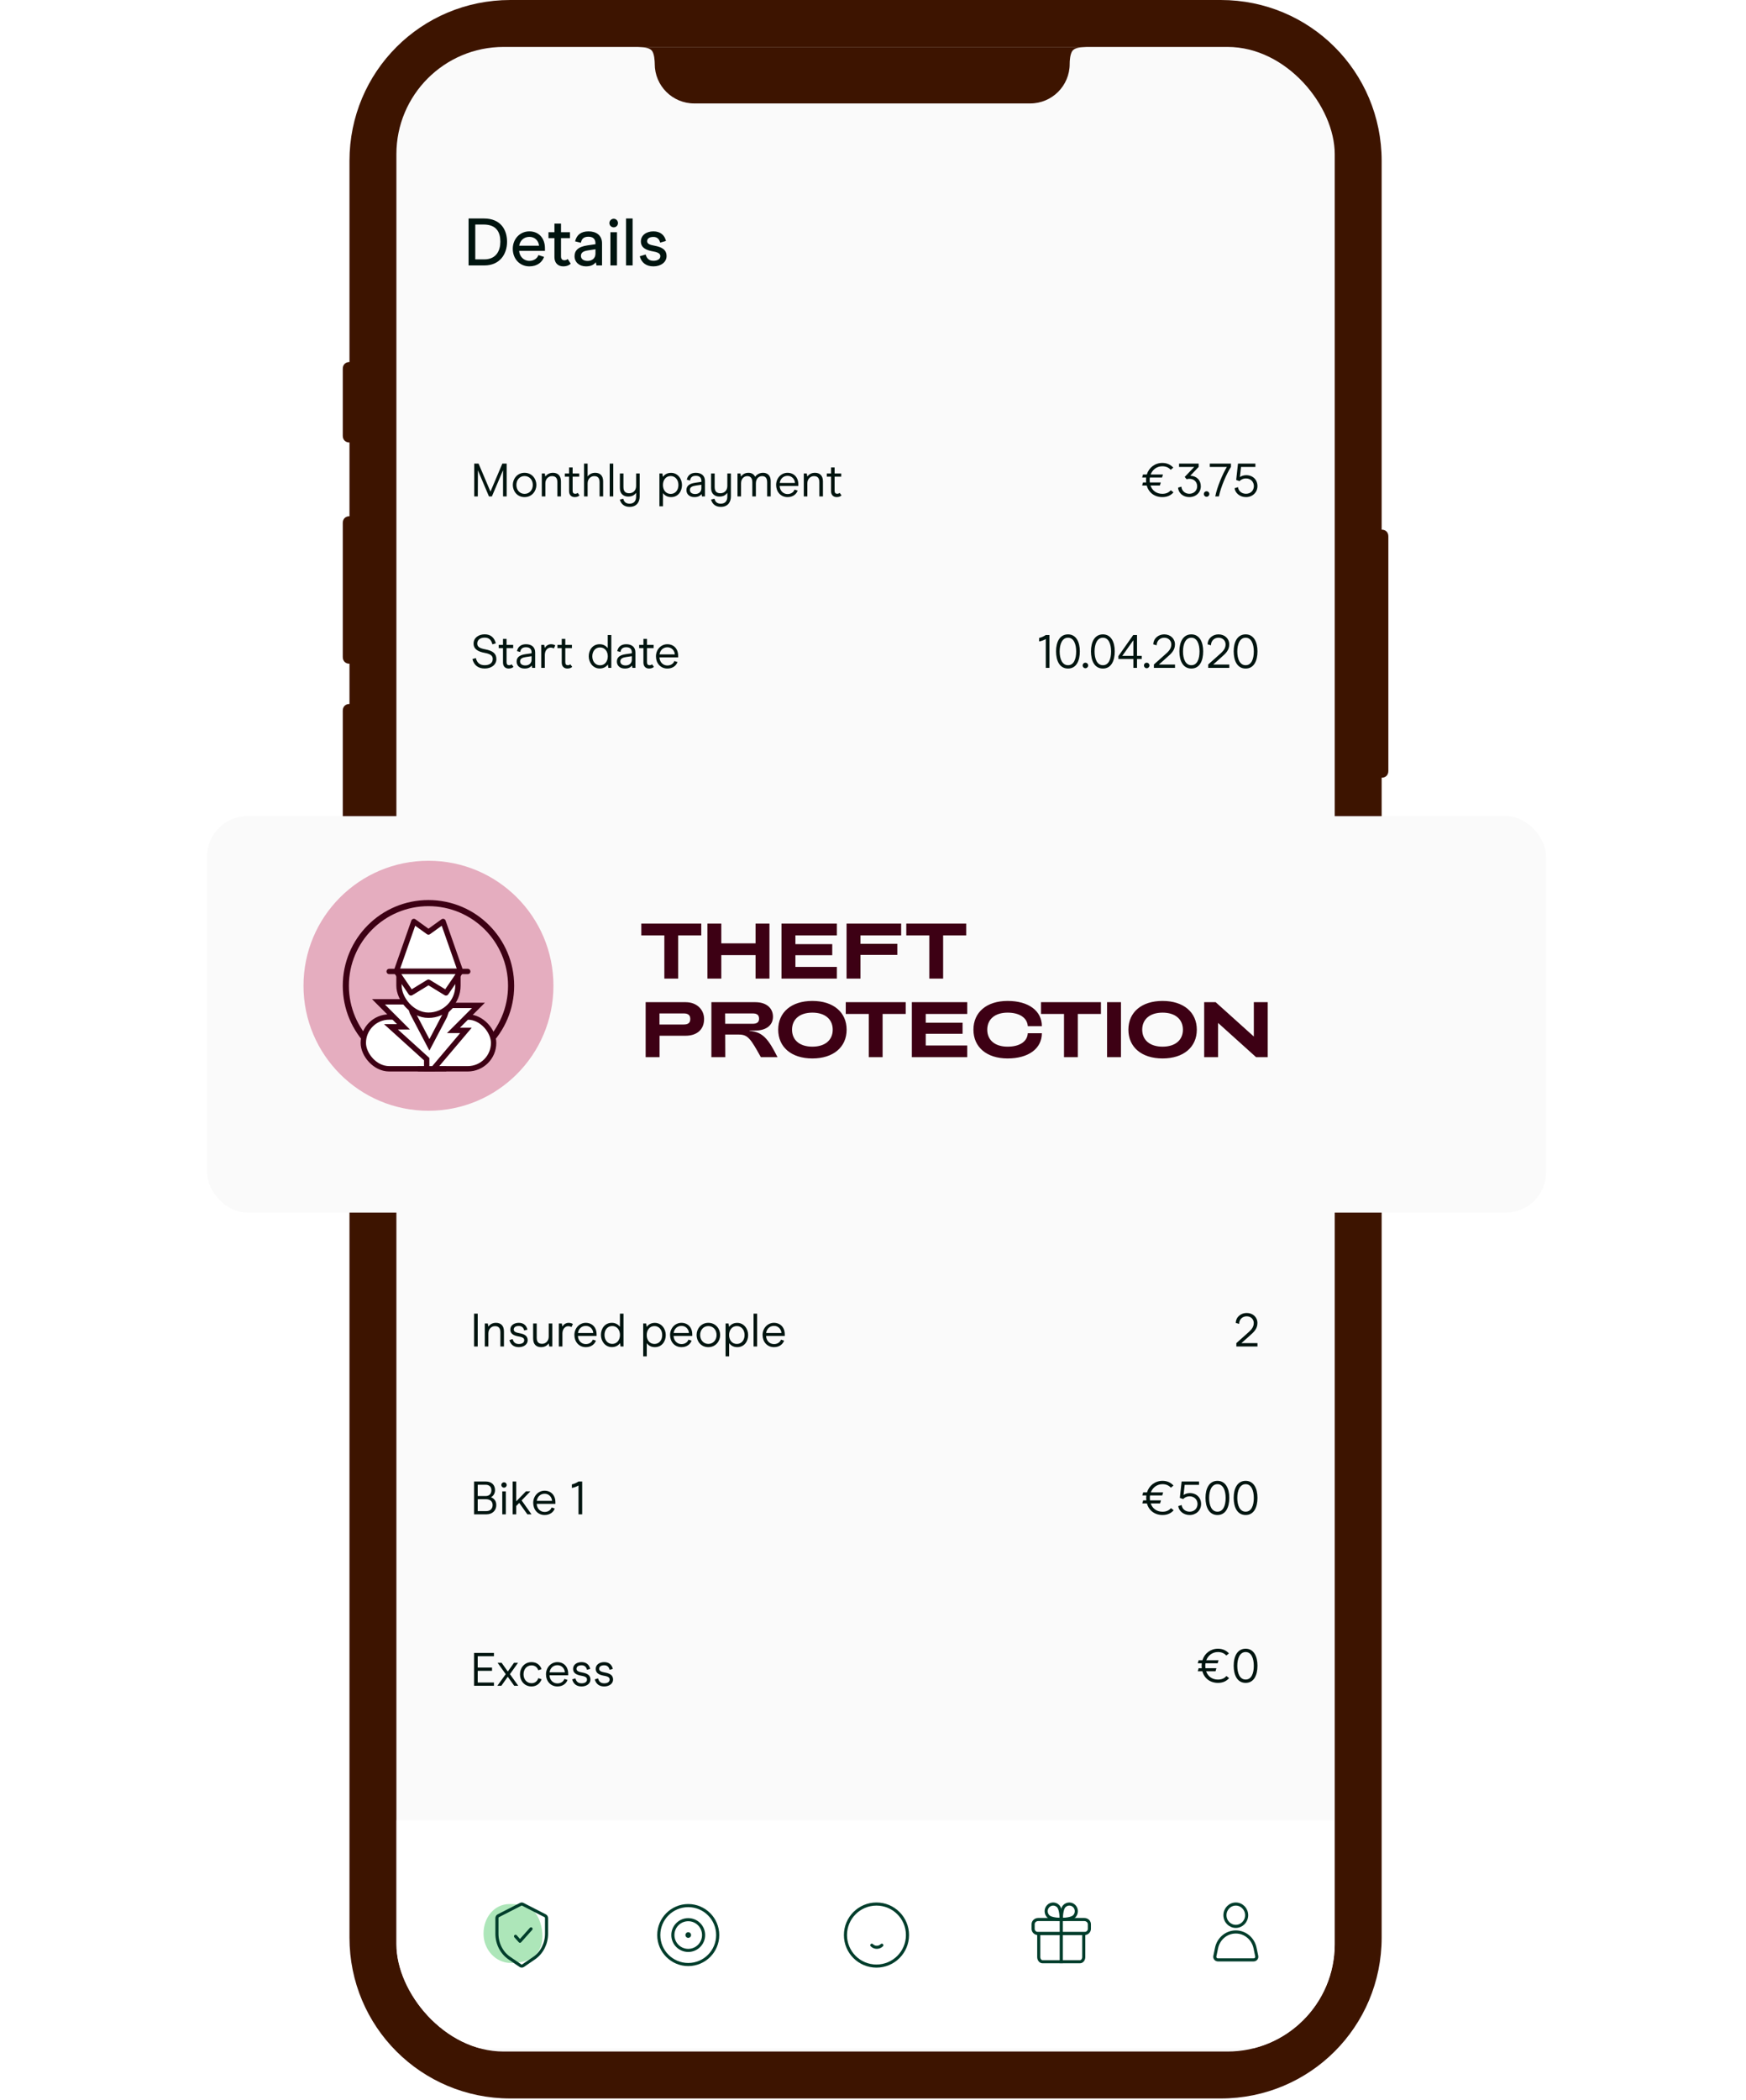
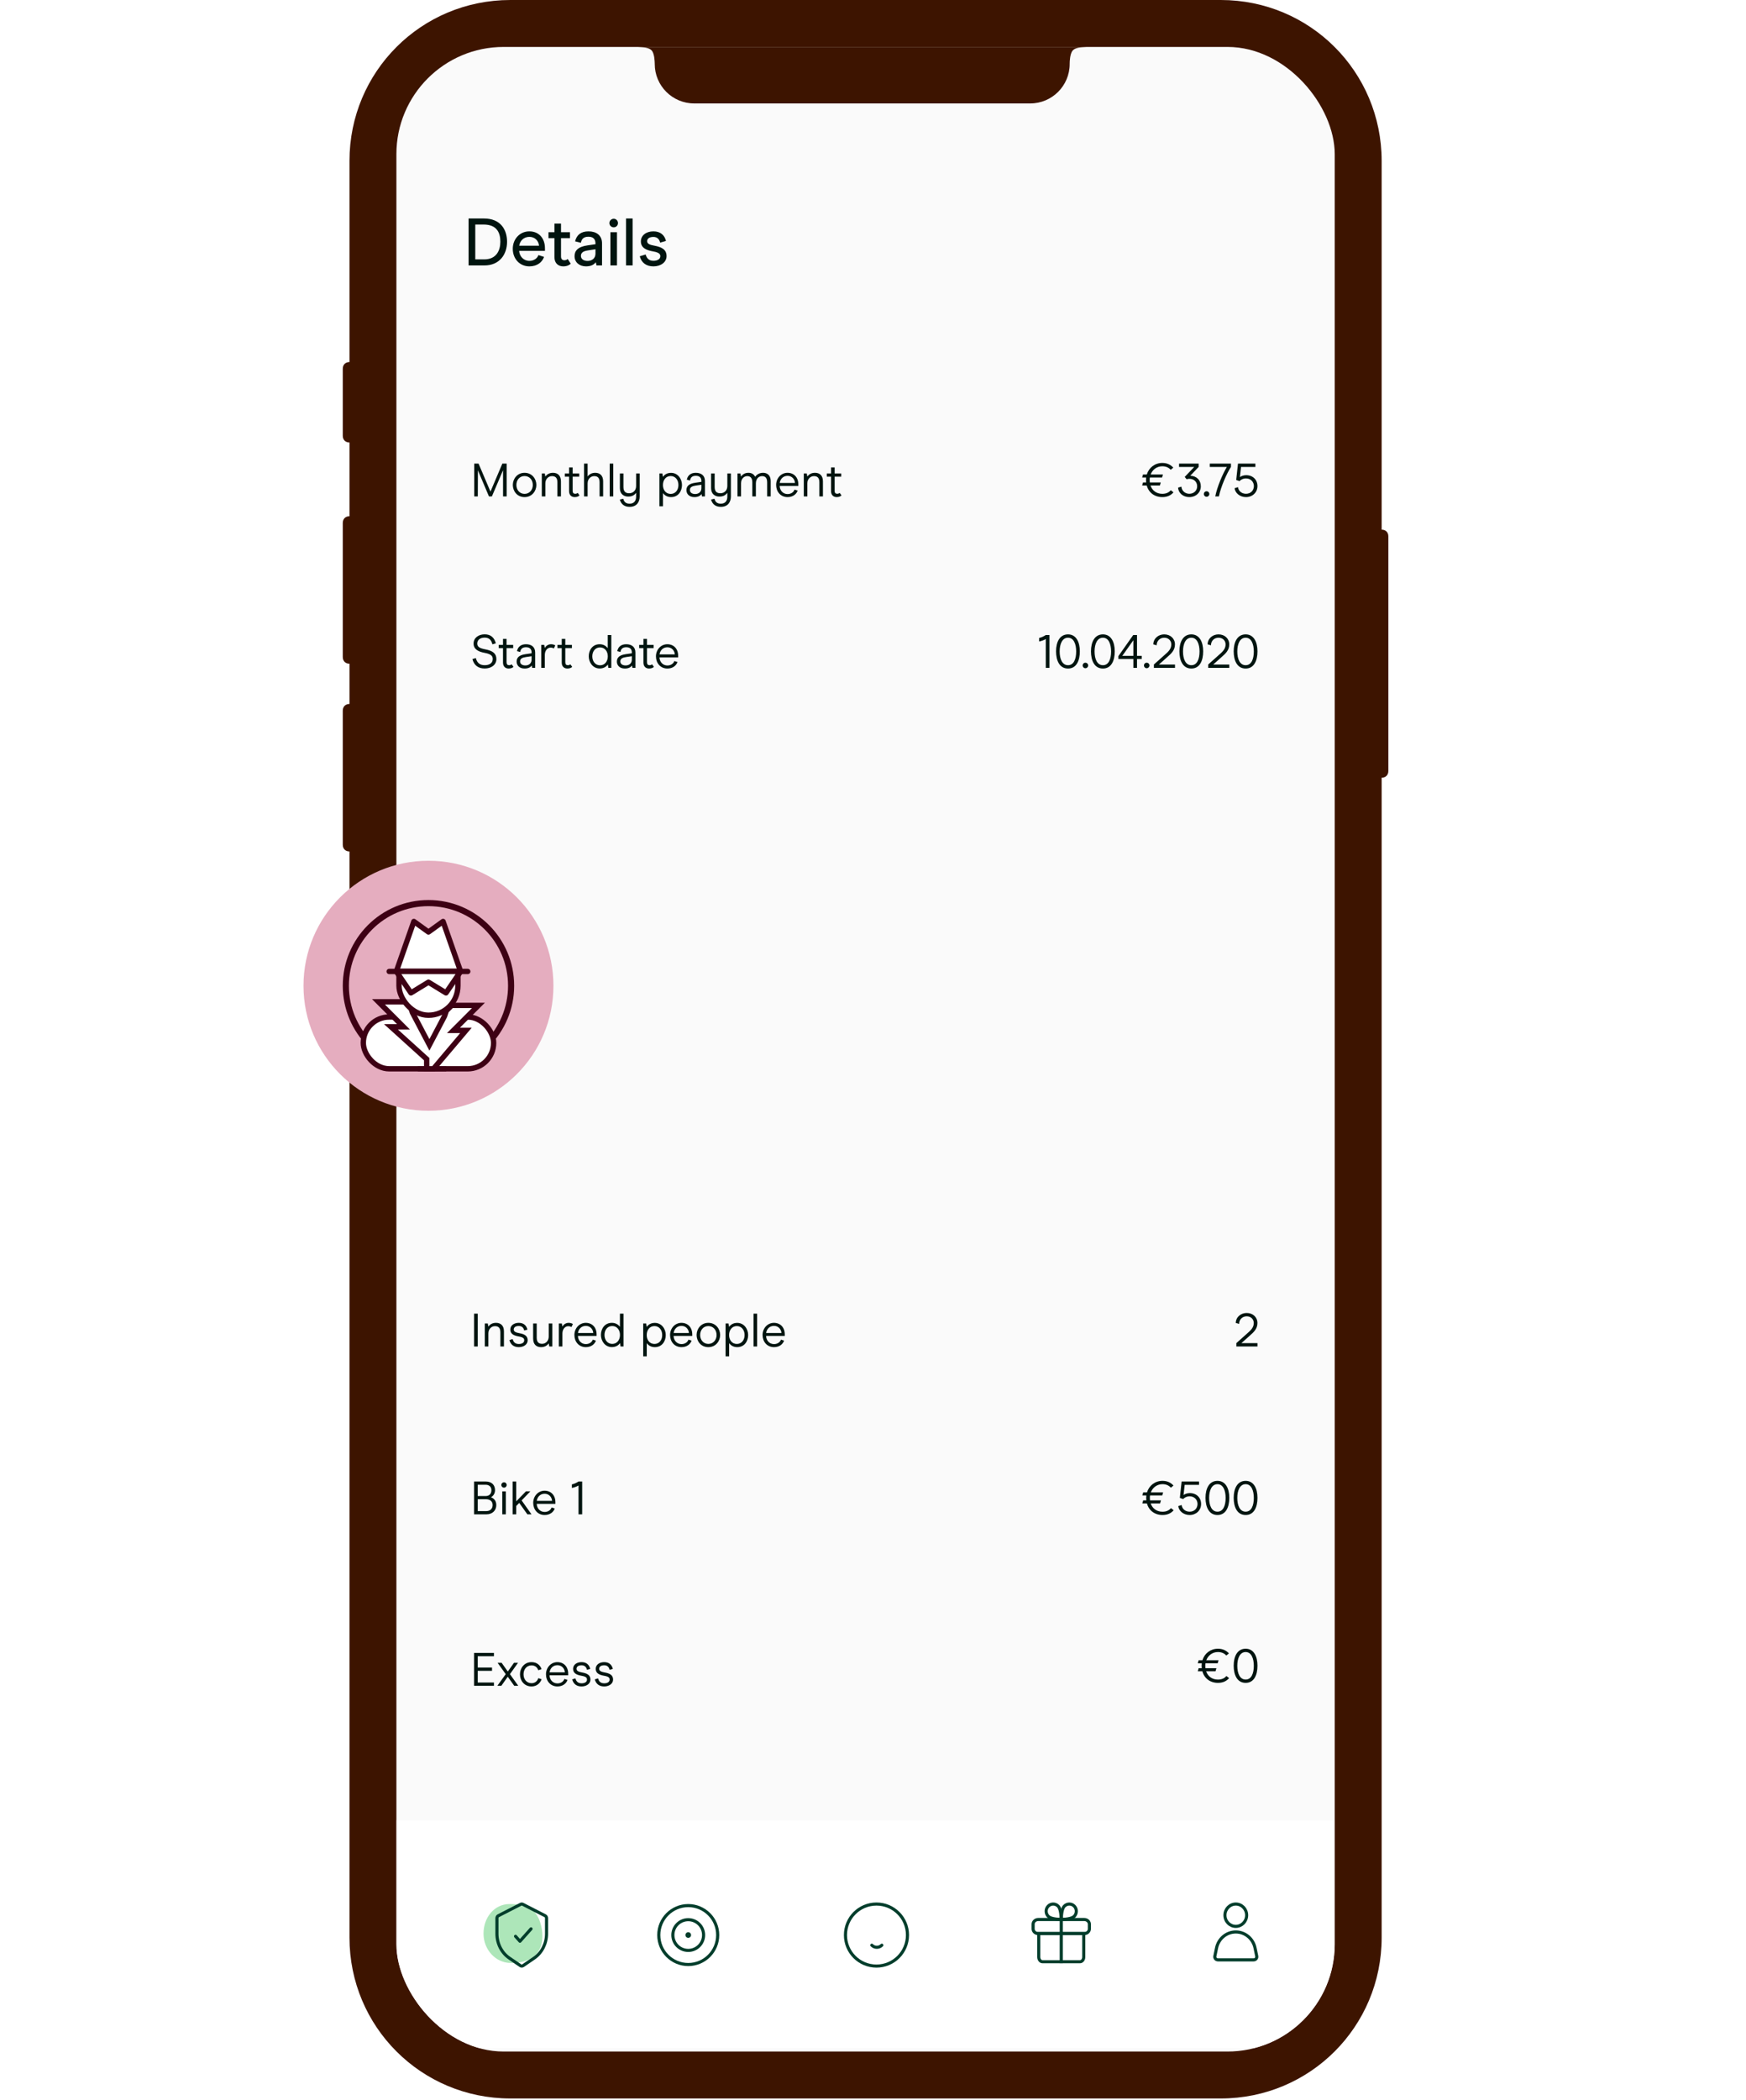
<svg xmlns="http://www.w3.org/2000/svg" fill="none" viewBox="0 0 489 588" height="588" width="489">
  <g clip-path="url(#clip0)">
    <path fill="#3D1400" d="M386.957 148.294V45.051C386.957 20.085 366.871 0 341.905 0H142.929C117.963 0 97.877 20.085 97.877 45.051V101.366C96.751 101.366 96 102.116 96 103.243V122.014C96 123.14 96.751 123.891 97.877 123.891V144.54C96.751 144.54 96 145.291 96 146.417V183.96C96 185.086 96.751 185.837 97.877 185.837V197.1C96.751 197.1 96 197.851 96 198.977V236.52C96 237.646 96.751 238.397 97.877 238.397V542.494C97.877 567.46 117.963 587.545 142.929 587.545H341.905C366.871 587.545 386.957 567.46 386.957 542.494V217.748C388.083 217.748 388.834 216.997 388.834 215.871V150.171C388.834 149.045 388.083 148.294 386.957 148.294ZM370.063 544.371C370.063 558.825 358.237 570.651 343.783 570.651H141.051C126.597 570.651 114.771 558.825 114.771 544.371V43.174C114.771 28.72 126.597 16.894 141.051 16.894H343.783C358.237 16.894 370.063 28.72 370.063 43.174V544.371Z" />
    <g clip-path="url(#clip1)">
      <path fill="#00140F" d="M188.791 286.496H187.582L184.258 294.341L180.92 286.496H179.711V295.694H180.71L180.736 288.375L183.837 295.694H184.652L187.779 288.349V295.694H188.791V286.496ZM193.801 295.878C195.904 295.878 197.113 294.157 197.113 292.475C197.113 290.78 195.904 289.071 193.801 289.071C191.738 289.071 190.516 290.78 190.516 292.475C190.516 294.157 191.686 295.878 193.801 295.878ZM193.801 294.971C192.448 294.971 191.515 293.881 191.515 292.475C191.515 291.056 192.448 289.978 193.801 289.978C195.168 289.978 196.114 291.056 196.114 292.475C196.114 293.881 195.168 294.971 193.801 294.971ZM198.634 295.694H199.632V292.028C199.632 290.753 200.526 290.004 201.472 290.004C202.313 290.004 202.996 290.346 202.996 291.713V295.694H203.995V291.476C203.995 289.794 203.049 289.071 201.774 289.071C200.854 289.071 200.132 289.426 199.619 290.123L199.475 289.255H198.634V295.694ZM207.79 295.878C208.815 295.878 209.433 295.523 209.788 295.024L209.906 295.694H210.747V291.384C210.747 289.873 209.748 289.071 208.171 289.071C206.779 289.071 205.911 289.781 205.662 291.003L206.568 291.24C206.673 290.477 207.094 289.912 208.171 289.912C209.236 289.912 209.748 290.438 209.748 291.397V291.607L208.027 291.857C206.266 292.107 205.557 292.803 205.557 293.933C205.557 294.958 206.305 295.878 207.79 295.878ZM208.001 295.011C207.094 295.011 206.529 294.577 206.529 293.881C206.529 293.092 207.173 292.803 208.145 292.659L209.748 292.422V293.368C209.748 294.525 208.894 295.011 208.001 295.011ZM214.582 295.878C215.318 295.878 215.765 295.589 215.923 295.392L215.41 294.695C215.292 294.8 215.055 294.945 214.74 294.945C214.267 294.945 213.991 294.722 213.991 294.117V290.162H215.844V289.255H213.991V287.573H212.993V289.255H211.797V290.162H212.993V294.209C212.993 295.26 213.623 295.878 214.582 295.878ZM217.189 295.694H218.187V286.496H217.189V295.694ZM220.616 288.217C221.023 288.217 221.352 287.889 221.352 287.468C221.352 287.048 221.023 286.719 220.616 286.719C220.182 286.719 219.854 287.048 219.854 287.468C219.854 287.889 220.182 288.217 220.616 288.217ZM220.117 295.694H221.115V289.255H220.117V295.694ZM225.958 295.878C227.403 295.878 228.362 294.984 228.77 293.868L227.863 293.552C227.574 294.419 226.877 294.971 225.958 294.971C224.63 294.971 223.711 293.92 223.711 292.475C223.711 291.029 224.63 289.978 225.958 289.978C226.89 289.978 227.561 290.504 227.85 291.345L228.756 291.029C228.388 289.939 227.456 289.071 225.958 289.071C223.908 289.071 222.712 290.74 222.712 292.475C222.712 294.196 223.855 295.878 225.958 295.878ZM230.316 295.694H231.315V292.041C231.315 290.753 232.208 290.004 233.154 290.004C233.995 290.004 234.665 290.346 234.665 291.713V295.694H235.664V291.476C235.664 289.794 234.718 289.071 233.456 289.071C232.55 289.071 231.814 289.426 231.315 290.109V286.496H230.316V295.694ZM243.402 292.751V292.317C243.402 290.346 242.18 289.085 240.38 289.071C238.54 289.071 237.186 290.622 237.186 292.475C237.186 294.341 238.422 295.878 240.393 295.878C241.943 295.878 242.889 294.998 243.218 294.051L242.337 293.776C242.127 294.433 241.418 295.024 240.393 295.024C239.105 295.024 238.225 294.025 238.172 292.751H243.402ZM242.469 291.923H238.185C238.343 290.832 239.118 289.926 240.393 289.926C241.562 289.926 242.39 290.806 242.469 291.923ZM244.932 295.694H245.93V292.08C245.93 290.832 246.666 290.017 247.56 290.017C247.993 290.017 248.322 290.162 248.453 290.267L248.86 289.413C248.676 289.255 248.243 289.071 247.678 289.071C246.837 289.071 246.219 289.571 245.917 290.109L245.773 289.255H244.932V295.694ZM253.725 295.694H257.154C258.941 295.694 259.953 294.538 259.953 293.092C259.953 291.713 259.073 291.134 258.482 290.924V290.898C259.125 290.53 259.598 289.86 259.598 288.914C259.598 287.587 258.784 286.496 256.984 286.496H253.725V295.694ZM254.75 290.569V287.403H256.957C257.956 287.403 258.587 287.994 258.587 288.927C258.587 289.899 258.035 290.569 256.957 290.569H254.75ZM254.75 294.787V291.45H256.984C258.363 291.45 258.928 292.186 258.928 293.092C258.928 294.012 258.337 294.787 257.168 294.787H254.75ZM267.436 292.751V292.317C267.436 290.346 266.214 289.085 264.414 289.071C262.574 289.071 261.221 290.622 261.221 292.475C261.221 294.341 262.456 295.878 264.427 295.878C265.978 295.878 266.924 294.998 267.252 294.051L266.372 293.776C266.161 294.433 265.452 295.024 264.427 295.024C263.139 295.024 262.259 294.025 262.206 292.751H267.436ZM266.503 291.923H262.22C262.377 290.832 263.152 289.926 264.427 289.926C265.596 289.926 266.424 290.806 266.503 291.923ZM269.557 288.217C269.965 288.217 270.293 287.889 270.293 287.468C270.293 287.048 269.965 286.719 269.557 286.719C269.124 286.719 268.795 287.048 268.795 287.468C268.795 287.889 269.124 288.217 269.557 288.217ZM269.058 295.694H270.057V289.255H269.058V295.694ZM274.097 295.878C274.833 295.878 275.28 295.589 275.438 295.392L274.925 294.695C274.807 294.8 274.57 294.945 274.255 294.945C273.782 294.945 273.506 294.722 273.506 294.117V290.162H275.359V289.255H273.506V287.573H272.507V289.255H271.312V290.162H272.507V294.209C272.507 295.26 273.138 295.878 274.097 295.878ZM276.704 295.694H277.702V292.08C277.702 290.832 278.438 290.017 279.332 290.017C279.765 290.017 280.094 290.162 280.225 290.267L280.633 289.413C280.449 289.255 280.015 289.071 279.45 289.071C278.609 289.071 277.991 289.571 277.689 290.109L277.545 289.255H276.704V295.694ZM283.397 295.878C284.421 295.878 285.039 295.523 285.394 295.024L285.512 295.694H286.353V291.384C286.353 289.873 285.354 289.071 283.778 289.071C282.385 289.071 281.518 289.781 281.268 291.003L282.175 291.24C282.28 290.477 282.7 289.912 283.778 289.912C284.842 289.912 285.354 290.438 285.354 291.397V291.607L283.633 291.857C281.872 292.107 281.163 292.803 281.163 293.933C281.163 294.958 281.912 295.878 283.397 295.878ZM283.607 295.011C282.7 295.011 282.135 294.577 282.135 293.881C282.135 293.092 282.779 292.803 283.751 292.659L285.354 292.422V293.368C285.354 294.525 284.5 295.011 283.607 295.011ZM290.898 298.611C293.224 298.611 294.039 297.126 294.039 295.707V289.255H293.198L293.04 290.175C292.62 289.571 291.91 289.071 290.793 289.071C288.835 289.071 287.745 290.793 287.745 292.435C287.745 294.078 288.756 295.76 290.806 295.76C291.91 295.76 292.672 295.195 293.04 294.577V295.733C293.04 296.942 292.37 297.744 290.898 297.744C289.794 297.744 289.216 297.192 288.993 296.325L288.047 296.548C288.375 297.731 289.243 298.611 290.898 298.611ZM290.925 294.866C289.637 294.866 288.743 293.881 288.743 292.435C288.743 290.977 289.597 289.965 290.898 289.965C292.16 289.965 293.04 290.977 293.04 292.435C293.04 293.881 292.173 294.866 290.925 294.866Z" />
      <path fill="#00140F" d="M188.791 286.496H187.582L184.258 294.341L180.92 286.496H179.711V295.694H180.71L180.736 288.375L183.837 295.694H184.652L187.779 288.349V295.694H188.791V286.496ZM193.801 295.878C195.904 295.878 197.113 294.157 197.113 292.475C197.113 290.78 195.904 289.071 193.801 289.071C191.738 289.071 190.516 290.78 190.516 292.475C190.516 294.157 191.686 295.878 193.801 295.878ZM193.801 294.971C192.448 294.971 191.515 293.881 191.515 292.475C191.515 291.056 192.448 289.978 193.801 289.978C195.168 289.978 196.114 291.056 196.114 292.475C196.114 293.881 195.168 294.971 193.801 294.971ZM198.634 295.694H199.632V292.028C199.632 290.753 200.526 290.004 201.472 290.004C202.313 290.004 202.996 290.346 202.996 291.713V295.694H203.995V291.476C203.995 289.794 203.049 289.071 201.774 289.071C200.854 289.071 200.132 289.426 199.619 290.123L199.475 289.255H198.634V295.694ZM207.79 295.878C208.815 295.878 209.433 295.523 209.788 295.024L209.906 295.694H210.747V291.384C210.747 289.873 209.748 289.071 208.171 289.071C206.779 289.071 205.911 289.781 205.662 291.003L206.568 291.24C206.673 290.477 207.094 289.912 208.171 289.912C209.236 289.912 209.748 290.438 209.748 291.397V291.607L208.027 291.857C206.266 292.107 205.557 292.803 205.557 293.933C205.557 294.958 206.305 295.878 207.79 295.878ZM208.001 295.011C207.094 295.011 206.529 294.577 206.529 293.881C206.529 293.092 207.173 292.803 208.145 292.659L209.748 292.422V293.368C209.748 294.525 208.894 295.011 208.001 295.011ZM214.582 295.878C215.318 295.878 215.765 295.589 215.923 295.392L215.41 294.695C215.292 294.8 215.055 294.945 214.74 294.945C214.267 294.945 213.991 294.722 213.991 294.117V290.162H215.844V289.255H213.991V287.573H212.993V289.255H211.797V290.162H212.993V294.209C212.993 295.26 213.623 295.878 214.582 295.878ZM217.189 295.694H218.187V286.496H217.189V295.694ZM220.616 288.217C221.023 288.217 221.352 287.889 221.352 287.468C221.352 287.048 221.023 286.719 220.616 286.719C220.182 286.719 219.854 287.048 219.854 287.468C219.854 287.889 220.182 288.217 220.616 288.217ZM220.117 295.694H221.115V289.255H220.117V295.694ZM225.958 295.878C227.403 295.878 228.362 294.984 228.77 293.868L227.863 293.552C227.574 294.419 226.877 294.971 225.958 294.971C224.63 294.971 223.711 293.92 223.711 292.475C223.711 291.029 224.63 289.978 225.958 289.978C226.89 289.978 227.561 290.504 227.85 291.345L228.756 291.029C228.388 289.939 227.456 289.071 225.958 289.071C223.908 289.071 222.712 290.74 222.712 292.475C222.712 294.196 223.855 295.878 225.958 295.878ZM230.316 295.694H231.315V292.041C231.315 290.753 232.208 290.004 233.154 290.004C233.995 290.004 234.665 290.346 234.665 291.713V295.694H235.664V291.476C235.664 289.794 234.718 289.071 233.456 289.071C232.55 289.071 231.814 289.426 231.315 290.109V286.496H230.316V295.694ZM243.402 292.751V292.317C243.402 290.346 242.18 289.085 240.38 289.071C238.54 289.071 237.186 290.622 237.186 292.475C237.186 294.341 238.422 295.878 240.393 295.878C241.943 295.878 242.889 294.998 243.218 294.051L242.337 293.776C242.127 294.433 241.418 295.024 240.393 295.024C239.105 295.024 238.225 294.025 238.172 292.751H243.402ZM242.469 291.923H238.185C238.343 290.832 239.118 289.926 240.393 289.926C241.562 289.926 242.39 290.806 242.469 291.923ZM244.932 295.694H245.93V292.08C245.93 290.832 246.666 290.017 247.56 290.017C247.993 290.017 248.322 290.162 248.453 290.267L248.86 289.413C248.676 289.255 248.243 289.071 247.678 289.071C246.837 289.071 246.219 289.571 245.917 290.109L245.773 289.255H244.932V295.694ZM253.725 295.694H257.154C258.941 295.694 259.953 294.538 259.953 293.092C259.953 291.713 259.073 291.134 258.482 290.924V290.898C259.125 290.53 259.598 289.86 259.598 288.914C259.598 287.587 258.784 286.496 256.984 286.496H253.725V295.694ZM254.75 290.569V287.403H256.957C257.956 287.403 258.587 287.994 258.587 288.927C258.587 289.899 258.035 290.569 256.957 290.569H254.75ZM254.75 294.787V291.45H256.984C258.363 291.45 258.928 292.186 258.928 293.092C258.928 294.012 258.337 294.787 257.168 294.787H254.75ZM267.436 292.751V292.317C267.436 290.346 266.214 289.085 264.414 289.071C262.574 289.071 261.221 290.622 261.221 292.475C261.221 294.341 262.456 295.878 264.427 295.878C265.978 295.878 266.924 294.998 267.252 294.051L266.372 293.776C266.161 294.433 265.452 295.024 264.427 295.024C263.139 295.024 262.259 294.025 262.206 292.751H267.436ZM266.503 291.923H262.22C262.377 290.832 263.152 289.926 264.427 289.926C265.596 289.926 266.424 290.806 266.503 291.923ZM269.557 288.217C269.965 288.217 270.293 287.889 270.293 287.468C270.293 287.048 269.965 286.719 269.557 286.719C269.124 286.719 268.795 287.048 268.795 287.468C268.795 287.889 269.124 288.217 269.557 288.217ZM269.058 295.694H270.057V289.255H269.058V295.694ZM274.097 295.878C274.833 295.878 275.28 295.589 275.438 295.392L274.925 294.695C274.807 294.8 274.57 294.945 274.255 294.945C273.782 294.945 273.506 294.722 273.506 294.117V290.162H275.359V289.255H273.506V287.573H272.507V289.255H271.312V290.162H272.507V294.209C272.507 295.26 273.138 295.878 274.097 295.878ZM276.704 295.694H277.702V292.08C277.702 290.832 278.438 290.017 279.332 290.017C279.765 290.017 280.094 290.162 280.225 290.267L280.633 289.413C280.449 289.255 280.015 289.071 279.45 289.071C278.609 289.071 277.991 289.571 277.689 290.109L277.545 289.255H276.704V295.694ZM283.397 295.878C284.421 295.878 285.039 295.523 285.394 295.024L285.512 295.694H286.353V291.384C286.353 289.873 285.354 289.071 283.778 289.071C282.385 289.071 281.518 289.781 281.268 291.003L282.175 291.24C282.28 290.477 282.7 289.912 283.778 289.912C284.842 289.912 285.354 290.438 285.354 291.397V291.607L283.633 291.857C281.872 292.107 281.163 292.803 281.163 293.933C281.163 294.958 281.912 295.878 283.397 295.878ZM283.607 295.011C282.7 295.011 282.135 294.577 282.135 293.881C282.135 293.092 282.779 292.803 283.751 292.659L285.354 292.422V293.368C285.354 294.525 284.5 295.011 283.607 295.011ZM290.898 298.611C293.224 298.611 294.039 297.126 294.039 295.707V289.255H293.198L293.04 290.175C292.62 289.571 291.91 289.071 290.793 289.071C288.835 289.071 287.745 290.793 287.745 292.435C287.745 294.078 288.756 295.76 290.806 295.76C291.91 295.76 292.672 295.195 293.04 294.577V295.733C293.04 296.942 292.37 297.744 290.898 297.744C289.794 297.744 289.216 297.192 288.993 296.325L288.047 296.548C288.375 297.731 289.243 298.611 290.898 298.611ZM290.925 294.866C289.637 294.866 288.743 293.881 288.743 292.435C288.743 290.977 289.597 289.965 290.898 289.965C292.16 289.965 293.04 290.977 293.04 292.435C293.04 293.881 292.173 294.866 290.925 294.866Z" />
      <path fill="#00140F" d="M188.791 286.496H187.582L184.258 294.341L180.92 286.496H179.711V295.694H180.71L180.736 288.375L183.837 295.694H184.652L187.779 288.349V295.694H188.791V286.496ZM193.801 295.878C195.904 295.878 197.113 294.157 197.113 292.475C197.113 290.78 195.904 289.071 193.801 289.071C191.738 289.071 190.516 290.78 190.516 292.475C190.516 294.157 191.686 295.878 193.801 295.878ZM193.801 294.971C192.448 294.971 191.515 293.881 191.515 292.475C191.515 291.056 192.448 289.978 193.801 289.978C195.168 289.978 196.114 291.056 196.114 292.475C196.114 293.881 195.168 294.971 193.801 294.971ZM198.634 295.694H199.632V292.028C199.632 290.753 200.526 290.004 201.472 290.004C202.313 290.004 202.996 290.346 202.996 291.713V295.694H203.995V291.476C203.995 289.794 203.049 289.071 201.774 289.071C200.854 289.071 200.132 289.426 199.619 290.123L199.475 289.255H198.634V295.694ZM207.79 295.878C208.815 295.878 209.433 295.523 209.788 295.024L209.906 295.694H210.747V291.384C210.747 289.873 209.748 289.071 208.171 289.071C206.779 289.071 205.911 289.781 205.662 291.003L206.568 291.24C206.673 290.477 207.094 289.912 208.171 289.912C209.236 289.912 209.748 290.438 209.748 291.397V291.607L208.027 291.857C206.266 292.107 205.557 292.803 205.557 293.933C205.557 294.958 206.305 295.878 207.79 295.878ZM208.001 295.011C207.094 295.011 206.529 294.577 206.529 293.881C206.529 293.092 207.173 292.803 208.145 292.659L209.748 292.422V293.368C209.748 294.525 208.894 295.011 208.001 295.011ZM214.582 295.878C215.318 295.878 215.765 295.589 215.923 295.392L215.41 294.695C215.292 294.8 215.055 294.945 214.74 294.945C214.267 294.945 213.991 294.722 213.991 294.117V290.162H215.844V289.255H213.991V287.573H212.993V289.255H211.797V290.162H212.993V294.209C212.993 295.26 213.623 295.878 214.582 295.878ZM217.189 295.694H218.187V286.496H217.189V295.694ZM220.616 288.217C221.023 288.217 221.352 287.889 221.352 287.468C221.352 287.048 221.023 286.719 220.616 286.719C220.182 286.719 219.854 287.048 219.854 287.468C219.854 287.889 220.182 288.217 220.616 288.217ZM220.117 295.694H221.115V289.255H220.117V295.694ZM225.958 295.878C227.403 295.878 228.362 294.984 228.77 293.868L227.863 293.552C227.574 294.419 226.877 294.971 225.958 294.971C224.63 294.971 223.711 293.92 223.711 292.475C223.711 291.029 224.63 289.978 225.958 289.978C226.89 289.978 227.561 290.504 227.85 291.345L228.756 291.029C228.388 289.939 227.456 289.071 225.958 289.071C223.908 289.071 222.712 290.74 222.712 292.475C222.712 294.196 223.855 295.878 225.958 295.878ZM230.316 295.694H231.315V292.041C231.315 290.753 232.208 290.004 233.154 290.004C233.995 290.004 234.665 290.346 234.665 291.713V295.694H235.664V291.476C235.664 289.794 234.718 289.071 233.456 289.071C232.55 289.071 231.814 289.426 231.315 290.109V286.496H230.316V295.694ZM243.402 292.751V292.317C243.402 290.346 242.18 289.085 240.38 289.071C238.54 289.071 237.186 290.622 237.186 292.475C237.186 294.341 238.422 295.878 240.393 295.878C241.943 295.878 242.889 294.998 243.218 294.051L242.337 293.776C242.127 294.433 241.418 295.024 240.393 295.024C239.105 295.024 238.225 294.025 238.172 292.751H243.402ZM242.469 291.923H238.185C238.343 290.832 239.118 289.926 240.393 289.926C241.562 289.926 242.39 290.806 242.469 291.923ZM244.932 295.694H245.93V292.08C245.93 290.832 246.666 290.017 247.56 290.017C247.993 290.017 248.322 290.162 248.453 290.267L248.86 289.413C248.676 289.255 248.243 289.071 247.678 289.071C246.837 289.071 246.219 289.571 245.917 290.109L245.773 289.255H244.932V295.694ZM253.725 295.694H257.154C258.941 295.694 259.953 294.538 259.953 293.092C259.953 291.713 259.073 291.134 258.482 290.924V290.898C259.125 290.53 259.598 289.86 259.598 288.914C259.598 287.587 258.784 286.496 256.984 286.496H253.725V295.694ZM254.75 290.569V287.403H256.957C257.956 287.403 258.587 287.994 258.587 288.927C258.587 289.899 258.035 290.569 256.957 290.569H254.75ZM254.75 294.787V291.45H256.984C258.363 291.45 258.928 292.186 258.928 293.092C258.928 294.012 258.337 294.787 257.168 294.787H254.75ZM267.436 292.751V292.317C267.436 290.346 266.214 289.085 264.414 289.071C262.574 289.071 261.221 290.622 261.221 292.475C261.221 294.341 262.456 295.878 264.427 295.878C265.978 295.878 266.924 294.998 267.252 294.051L266.372 293.776C266.161 294.433 265.452 295.024 264.427 295.024C263.139 295.024 262.259 294.025 262.206 292.751H267.436ZM266.503 291.923H262.22C262.377 290.832 263.152 289.926 264.427 289.926C265.596 289.926 266.424 290.806 266.503 291.923ZM269.557 288.217C269.965 288.217 270.293 287.889 270.293 287.468C270.293 287.048 269.965 286.719 269.557 286.719C269.124 286.719 268.795 287.048 268.795 287.468C268.795 287.889 269.124 288.217 269.557 288.217ZM269.058 295.694H270.057V289.255H269.058V295.694ZM274.097 295.878C274.833 295.878 275.28 295.589 275.438 295.392L274.925 294.695C274.807 294.8 274.57 294.945 274.255 294.945C273.782 294.945 273.506 294.722 273.506 294.117V290.162H275.359V289.255H273.506V287.573H272.507V289.255H271.312V290.162H272.507V294.209C272.507 295.26 273.138 295.878 274.097 295.878ZM276.704 295.694H277.702V292.08C277.702 290.832 278.438 290.017 279.332 290.017C279.765 290.017 280.094 290.162 280.225 290.267L280.633 289.413C280.449 289.255 280.015 289.071 279.45 289.071C278.609 289.071 277.991 289.571 277.689 290.109L277.545 289.255H276.704V295.694ZM283.397 295.878C284.421 295.878 285.039 295.523 285.394 295.024L285.512 295.694H286.353V291.384C286.353 289.873 285.354 289.071 283.778 289.071C282.385 289.071 281.518 289.781 281.268 291.003L282.175 291.24C282.28 290.477 282.7 289.912 283.778 289.912C284.842 289.912 285.354 290.438 285.354 291.397V291.607L283.633 291.857C281.872 292.107 281.163 292.803 281.163 293.933C281.163 294.958 281.912 295.878 283.397 295.878ZM283.607 295.011C282.7 295.011 282.135 294.577 282.135 293.881C282.135 293.092 282.779 292.803 283.751 292.659L285.354 292.422V293.368C285.354 294.525 284.5 295.011 283.607 295.011ZM290.898 298.611C293.224 298.611 294.039 297.126 294.039 295.707V289.255H293.198L293.04 290.175C292.62 289.571 291.91 289.071 290.793 289.071C288.835 289.071 287.745 290.793 287.745 292.435C287.745 294.078 288.756 295.76 290.806 295.76C291.91 295.76 292.672 295.195 293.04 294.577V295.733C293.04 296.942 292.37 297.744 290.898 297.744C289.794 297.744 289.216 297.192 288.993 296.325L288.047 296.548C288.375 297.731 289.243 298.611 290.898 298.611ZM290.925 294.866C289.637 294.866 288.743 293.881 288.743 292.435C288.743 290.977 289.597 289.965 290.898 289.965C292.16 289.965 293.04 290.977 293.04 292.435C293.04 293.881 292.173 294.866 290.925 294.866Z" />
      <rect fill="#FAFAFA" rx="30.034" height="561.265" width="262.8" y="13.14" x="111.017" />
      <path fill="#00140F" d="M141.9 129.802H140.691L137.366 137.646L134.029 129.802H132.82V139H133.818L133.845 131.681L136.946 139H137.76L140.888 131.655V139H141.9V129.802ZM146.91 139.184C149.013 139.184 150.221 137.462 150.221 135.781C150.221 134.086 149.013 132.377 146.91 132.377C144.847 132.377 143.625 134.086 143.625 135.781C143.625 137.462 144.795 139.184 146.91 139.184ZM146.91 138.277C145.557 138.277 144.624 137.187 144.624 135.781C144.624 134.361 145.557 133.284 146.91 133.284C148.277 133.284 149.223 134.361 149.223 135.781C149.223 137.187 148.277 138.277 146.91 138.277ZM151.742 139H152.741V135.334C152.741 134.059 153.635 133.31 154.581 133.31C155.422 133.31 156.105 133.652 156.105 135.018V139H157.103V134.782C157.103 133.1 156.157 132.377 154.883 132.377C153.963 132.377 153.24 132.732 152.728 133.429L152.583 132.561H151.742V139ZM160.967 139.184C161.703 139.184 162.15 138.895 162.307 138.698L161.795 138.001C161.677 138.106 161.44 138.251 161.125 138.251C160.652 138.251 160.376 138.028 160.376 137.423V133.468H162.229V132.561H160.376V130.879H159.377V132.561H158.181V133.468H159.377V137.515C159.377 138.566 160.008 139.184 160.967 139.184ZM163.574 139H164.572V135.347C164.572 134.059 165.466 133.31 166.412 133.31C167.253 133.31 167.923 133.652 167.923 135.018V139H168.921V134.782C168.921 133.1 167.975 132.377 166.714 132.377C165.807 132.377 165.071 132.732 164.572 133.415V129.802H163.574V139ZM170.759 139H171.758V129.802H170.759V139ZM178.155 132.561V136.07C178.155 137.357 177.275 138.106 176.21 138.106C175.29 138.106 174.607 137.712 174.607 136.346V132.561H173.608V136.674C173.608 138.356 174.752 139.039 175.921 139.039C176.985 139.039 177.59 138.698 178.142 138.001L178.155 138.067V139.039C178.155 140.222 177.59 141.023 176.328 141.023C175.304 141.023 174.765 140.524 174.555 139.644L173.595 139.867C173.924 141.063 174.765 141.917 176.328 141.917C178.418 141.917 179.154 140.432 179.154 139.013V132.561H178.155ZM187.941 132.39C186.811 132.39 186.075 132.916 185.655 133.521L185.523 132.561H184.682V141.759H185.681V138.067C186.154 138.711 186.89 139.184 187.941 139.184C190.004 139.184 191.002 137.462 191.002 135.794C191.002 134.138 189.886 132.39 187.941 132.39ZM187.836 133.284C189.123 133.284 190.004 134.348 190.004 135.794C190.004 137.252 189.123 138.29 187.836 138.29C186.535 138.29 185.668 137.252 185.668 135.794C185.668 134.348 186.535 133.284 187.836 133.284ZM194.48 139.184C195.505 139.184 196.123 138.829 196.478 138.33L196.596 139H197.437V134.69C197.437 133.179 196.438 132.377 194.861 132.377C193.469 132.377 192.601 133.087 192.352 134.309L193.258 134.545C193.363 133.783 193.784 133.218 194.861 133.218C195.926 133.218 196.438 133.744 196.438 134.703V134.913L194.717 135.163C192.956 135.413 192.247 136.109 192.247 137.239C192.247 138.264 192.996 139.184 194.48 139.184ZM194.691 138.317C193.784 138.317 193.219 137.883 193.219 137.187C193.219 136.398 193.863 136.109 194.835 135.965L196.438 135.728V136.674C196.438 137.83 195.584 138.317 194.691 138.317ZM203.703 132.561V136.07C203.703 137.357 202.823 138.106 201.759 138.106C200.839 138.106 200.156 137.712 200.156 136.346V132.561H199.157V136.674C199.157 138.356 200.3 139.039 201.47 139.039C202.534 139.039 203.138 138.698 203.69 138.001L203.703 138.067V139.039C203.703 140.222 203.138 141.023 201.877 141.023C200.852 141.023 200.313 140.524 200.103 139.644L199.144 139.867C199.472 141.063 200.313 141.917 201.877 141.917C203.966 141.917 204.702 140.432 204.702 139.013V132.561H203.703ZM206.548 139H207.547V135.347C207.547 134.007 208.388 133.31 209.281 133.31C210.043 133.31 210.7 133.691 210.7 135.058V139H211.699V135.347C211.699 134.02 212.513 133.31 213.42 133.31C214.248 133.31 214.852 133.691 214.852 135.058V139H215.851V134.677C215.851 133.074 214.879 132.377 213.735 132.377C212.724 132.377 211.988 132.811 211.489 133.494C211.186 132.824 210.542 132.377 209.623 132.377C208.716 132.377 208.02 132.745 207.52 133.442L207.389 132.561H206.548V139ZM223.586 136.057V135.623C223.586 133.652 222.364 132.39 220.564 132.377C218.724 132.377 217.371 133.928 217.371 135.781C217.371 137.646 218.606 139.184 220.577 139.184C222.127 139.184 223.074 138.303 223.402 137.357L222.522 137.081C222.311 137.738 221.602 138.33 220.577 138.33C219.289 138.33 218.409 137.331 218.356 136.057H223.586ZM222.653 135.229H218.369C218.527 134.138 219.302 133.231 220.577 133.231C221.746 133.231 222.574 134.112 222.653 135.229ZM225.116 139H226.114V135.334C226.114 134.059 227.008 133.31 227.954 133.31C228.795 133.31 229.478 133.652 229.478 135.018V139H230.477V134.782C230.477 133.1 229.531 132.377 228.256 132.377C227.337 132.377 226.614 132.732 226.101 133.429L225.957 132.561H225.116V139ZM234.341 139.184C235.076 139.184 235.523 138.895 235.681 138.698L235.168 138.001C235.05 138.106 234.814 138.251 234.498 138.251C234.025 138.251 233.749 138.028 233.749 137.423V133.468H235.602V132.561H233.749V130.879H232.751V132.561H231.555V133.468H232.751V137.515C232.751 138.566 233.381 139.184 234.341 139.184Z" />
      <path fill="#00140F" d="M135.763 187.171C137.59 187.171 139.022 186.146 139.022 184.53C139.022 182.966 137.984 182.217 135.987 181.823C134.489 181.534 133.661 181.192 133.661 180.193C133.661 179.129 134.528 178.525 135.75 178.525C137.038 178.525 137.642 179.287 137.905 180.404L138.864 180.128C138.457 178.564 137.471 177.605 135.75 177.605C134.029 177.605 132.636 178.577 132.636 180.193C132.636 181.783 133.937 182.467 135.803 182.808C137.852 183.189 137.997 183.912 137.997 184.53C137.997 185.686 137.011 186.251 135.763 186.251C134.383 186.251 133.608 185.594 133.267 184.254L132.307 184.53C132.767 186.317 133.976 187.171 135.763 187.171ZM142.463 187.184C143.199 187.184 143.646 186.895 143.804 186.698L143.291 186.001C143.173 186.106 142.936 186.251 142.621 186.251C142.148 186.251 141.872 186.028 141.872 185.423V181.468H143.725V180.561H141.872V178.879H140.873V180.561H139.678V181.468H140.873V185.515C140.873 186.566 141.504 187.184 142.463 187.184ZM146.925 187.184C147.95 187.184 148.567 186.829 148.922 186.33L149.04 187H149.881V182.69C149.881 181.179 148.883 180.377 147.306 180.377C145.913 180.377 145.046 181.087 144.796 182.309L145.703 182.545C145.808 181.783 146.229 181.218 147.306 181.218C148.37 181.218 148.883 181.744 148.883 182.703V182.913L147.161 183.163C145.401 183.413 144.691 184.109 144.691 185.239C144.691 186.264 145.44 187.184 146.925 187.184ZM147.135 186.317C146.229 186.317 145.663 185.883 145.663 185.187C145.663 184.398 146.307 184.109 147.28 183.965L148.883 183.728V184.674C148.883 185.83 148.029 186.317 147.135 186.317ZM151.588 187H152.587V183.386C152.587 182.138 153.323 181.323 154.216 181.323C154.65 181.323 154.979 181.468 155.11 181.573L155.517 180.719C155.333 180.561 154.9 180.377 154.335 180.377C153.494 180.377 152.876 180.877 152.574 181.415L152.429 180.561H151.588V187ZM158.914 187.184C159.65 187.184 160.097 186.895 160.254 186.698L159.742 186.001C159.624 186.106 159.387 186.251 159.072 186.251C158.599 186.251 158.323 186.028 158.323 185.423V181.468H160.175V180.561H158.323V178.879H157.324V180.561H156.128V181.468H157.324V185.515C157.324 186.566 157.955 187.184 158.914 187.184ZM167.949 187.171C169.079 187.171 169.815 186.645 170.249 186.054L170.38 187H171.208V177.802H170.21V181.494C169.75 180.864 169.001 180.377 167.949 180.377C165.886 180.377 164.888 182.099 164.888 183.767C164.888 185.423 166.018 187.171 167.949 187.171ZM168.055 186.277C166.767 186.277 165.886 185.213 165.886 183.767C165.886 182.309 166.767 181.271 168.055 181.271C169.355 181.271 170.223 182.322 170.223 183.767C170.223 185.213 169.355 186.277 168.055 186.277ZM175.001 187.184C176.026 187.184 176.644 186.829 176.999 186.33L177.117 187H177.958V182.69C177.958 181.179 176.959 180.377 175.382 180.377C173.99 180.377 173.122 181.087 172.873 182.309L173.779 182.545C173.884 181.783 174.305 181.218 175.382 181.218C176.447 181.218 176.959 181.744 176.959 182.703V182.913L175.238 183.163C173.477 183.413 172.768 184.109 172.768 185.239C172.768 186.264 173.517 187.184 175.001 187.184ZM175.212 186.317C174.305 186.317 173.74 185.883 173.74 185.187C173.74 184.398 174.384 184.109 175.356 183.965L176.959 183.728V184.674C176.959 185.83 176.105 186.317 175.212 186.317ZM181.794 187.184C182.529 187.184 182.976 186.895 183.134 186.698L182.621 186.001C182.503 186.106 182.267 186.251 181.951 186.251C181.478 186.251 181.202 186.028 181.202 185.423V181.468H183.055V180.561H181.202V178.879H180.204V180.561H179.008V181.468H180.204V185.515C180.204 186.566 180.834 187.184 181.794 187.184ZM189.928 184.057V183.623C189.928 181.652 188.706 180.39 186.905 180.377C185.066 180.377 183.712 181.928 183.712 183.781C183.712 185.646 184.948 187.184 186.919 187.184C188.469 187.184 189.415 186.303 189.744 185.357L188.863 185.081C188.653 185.738 187.943 186.33 186.919 186.33C185.631 186.33 184.75 185.331 184.698 184.057H189.928ZM188.995 183.229H184.711C184.869 182.138 185.644 181.231 186.919 181.231C188.088 181.231 188.916 182.112 188.995 183.229Z" />
      <path fill="#00140F" d="M132.767 424H136.197C137.984 424 138.996 422.844 138.996 421.398C138.996 420.018 138.115 419.44 137.524 419.23V419.204C138.168 418.836 138.641 418.166 138.641 417.22C138.641 415.893 137.826 414.802 136.026 414.802H132.767V424ZM133.792 418.875V415.709H136C136.998 415.709 137.629 416.3 137.629 417.233C137.629 418.205 137.077 418.875 136 418.875H133.792ZM133.792 423.093V419.756H136.026C137.406 419.756 137.971 420.492 137.971 421.398C137.971 422.318 137.379 423.093 136.21 423.093H133.792ZM141.17 416.523C141.577 416.523 141.906 416.195 141.906 415.774C141.906 415.354 141.577 415.025 141.17 415.025C140.736 415.025 140.408 415.354 140.408 415.774C140.408 416.195 140.736 416.523 141.17 416.523ZM140.671 424H141.669V417.561H140.671V424ZM147.707 424H148.863L146.091 420.097L148.548 417.548H147.313L144.58 420.36V414.802H143.581V424H144.58V421.661L145.421 420.794L147.707 424ZM155.551 421.057V420.623C155.551 418.652 154.329 417.39 152.528 417.377C150.689 417.377 149.335 418.928 149.335 420.781C149.335 422.646 150.571 424.184 152.542 424.184C154.092 424.184 155.038 423.303 155.367 422.357L154.486 422.081C154.276 422.738 153.566 423.33 152.542 423.33C151.254 423.33 150.373 422.331 150.321 421.057H155.551ZM154.618 420.229H150.334C150.492 419.138 151.267 418.231 152.542 418.231C153.711 418.231 154.539 419.112 154.618 420.229ZM162.025 424H163.05V414.802H162.025C161.486 415.17 160.737 415.498 160.159 415.617V416.602C160.711 416.51 161.539 416.234 162.025 415.919V424Z" />
      <path fill="#00140F" d="M132.767 472H138.338V471.08H133.792V467.808H137.8V466.902H133.792V463.722H138.338V462.802H132.767V472ZM145.152 472L142.813 468.741L145.087 465.562H143.957L142.222 468.006L140.488 465.562H139.358L141.644 468.741L139.292 472H140.409L142.209 469.464L144.022 472H145.152ZM148.872 472.184C150.318 472.184 151.277 471.291 151.684 470.174L150.778 469.858C150.489 470.726 149.792 471.277 148.872 471.277C147.545 471.277 146.625 470.226 146.625 468.781C146.625 467.335 147.545 466.284 148.872 466.284C149.805 466.284 150.475 466.81 150.764 467.651L151.671 467.335C151.303 466.245 150.37 465.378 148.872 465.378C146.822 465.378 145.627 467.046 145.627 468.781C145.627 470.502 146.77 472.184 148.872 472.184ZM159.131 469.057V468.623C159.131 466.652 157.908 465.391 156.108 465.378C154.269 465.378 152.915 466.928 152.915 468.781C152.915 470.647 154.15 472.184 156.121 472.184C157.672 472.184 158.618 471.304 158.947 470.358L158.066 470.082C157.856 470.739 157.146 471.33 156.121 471.33C154.834 471.33 153.953 470.331 153.901 469.057H159.131ZM158.198 468.229H153.914C154.072 467.138 154.847 466.232 156.121 466.232C157.291 466.232 158.119 467.112 158.198 468.229ZM162.884 472.184C164.237 472.184 165.367 471.435 165.367 470.253C165.367 468.991 164.395 468.518 163.067 468.282C162.161 468.111 161.464 467.9 161.464 467.257C161.464 466.81 161.767 466.258 162.884 466.258C163.816 466.258 164.25 466.849 164.381 467.519L165.301 467.283C165.025 466.1 164.224 465.378 162.884 465.378C161.609 465.378 160.505 466.035 160.505 467.27C160.505 468.557 161.609 468.978 162.897 469.201C164.316 469.438 164.395 469.898 164.395 470.266C164.395 470.949 163.751 471.304 162.884 471.304C161.661 471.304 161.333 470.528 161.149 469.924L160.242 470.213C160.623 471.54 161.53 472.184 162.884 472.184ZM169.223 472.184C170.576 472.184 171.706 471.435 171.706 470.253C171.706 468.991 170.734 468.518 169.406 468.282C168.5 468.111 167.803 467.9 167.803 467.257C167.803 466.81 168.106 466.258 169.223 466.258C170.155 466.258 170.589 466.849 170.72 467.519L171.64 467.283C171.364 466.1 170.563 465.378 169.223 465.378C167.948 465.378 166.844 466.035 166.844 467.27C166.844 468.557 167.948 468.978 169.236 469.201C170.655 469.438 170.734 469.898 170.734 470.266C170.734 470.949 170.09 471.304 169.223 471.304C168.001 471.304 167.672 470.528 167.488 469.924L166.581 470.213C166.962 471.54 167.869 472.184 169.223 472.184Z" />
      <path fill="#00140F" d="M132.767 377H133.792V367.802H132.767V377ZM135.779 377H136.778V373.334C136.778 372.059 137.671 371.31 138.617 371.31C139.458 371.31 140.142 371.652 140.142 373.018V377H141.14V372.782C141.14 371.1 140.194 370.377 138.92 370.377C138 370.377 137.277 370.732 136.765 371.429L136.62 370.561H135.779V377ZM145.304 377.184C146.657 377.184 147.787 376.435 147.787 375.252C147.787 373.991 146.815 373.518 145.488 373.281C144.581 373.11 143.885 372.9 143.885 372.256C143.885 371.81 144.187 371.258 145.304 371.258C146.237 371.258 146.67 371.849 146.802 372.519L147.721 372.283C147.445 371.1 146.644 370.377 145.304 370.377C144.029 370.377 142.925 371.034 142.925 372.269C142.925 373.557 144.029 373.978 145.317 374.201C146.736 374.438 146.815 374.897 146.815 375.265C146.815 375.949 146.171 376.303 145.304 376.303C144.082 376.303 143.753 375.528 143.569 374.924L142.663 375.213C143.044 376.54 143.95 377.184 145.304 377.184ZM154.678 370.561H153.679V374.227C153.679 375.502 152.773 376.251 151.84 376.251C150.999 376.251 150.316 375.909 150.316 374.543V370.561H149.317V374.779C149.317 376.461 150.263 377.184 151.524 377.184C152.444 377.184 153.167 376.829 153.679 376.133L153.837 377H154.678V370.561ZM156.516 377H157.514V373.386C157.514 372.138 158.25 371.323 159.144 371.323C159.577 371.323 159.906 371.468 160.037 371.573L160.445 370.719C160.261 370.561 159.827 370.377 159.262 370.377C158.421 370.377 157.803 370.877 157.501 371.415L157.357 370.561H156.516V377ZM167.086 374.057V373.623C167.086 371.652 165.864 370.39 164.064 370.377C162.225 370.377 160.871 371.928 160.871 373.781C160.871 375.646 162.106 377.184 164.077 377.184C165.628 377.184 166.574 376.303 166.902 375.357L166.022 375.081C165.812 375.738 165.102 376.33 164.077 376.33C162.79 376.33 161.909 375.331 161.857 374.057H167.086ZM166.153 373.229H161.87C162.027 372.138 162.803 371.231 164.077 371.231C165.247 371.231 166.075 372.112 166.153 373.229ZM171.362 377.171C172.493 377.171 173.228 376.645 173.662 376.054L173.793 377H174.621V367.802H173.623V371.494C173.163 370.864 172.414 370.377 171.362 370.377C169.3 370.377 168.301 372.099 168.301 373.767C168.301 375.423 169.431 377.171 171.362 377.171ZM171.468 376.277C170.18 376.277 169.3 375.213 169.3 373.767C169.3 372.309 170.18 371.271 171.468 371.271C172.768 371.271 173.636 372.322 173.636 373.767C173.636 375.213 172.768 376.277 171.468 376.277ZM183.398 370.39C182.268 370.39 181.532 370.916 181.112 371.521L180.98 370.561H180.139V379.759H181.138V376.067C181.611 376.711 182.347 377.184 183.398 377.184C185.461 377.184 186.46 375.462 186.46 373.794C186.46 372.138 185.343 370.39 183.398 370.39ZM183.293 371.284C184.581 371.284 185.461 372.348 185.461 373.794C185.461 375.252 184.581 376.29 183.293 376.29C181.992 376.29 181.125 375.252 181.125 373.794C181.125 372.348 181.992 371.284 183.293 371.284ZM193.88 374.057V373.623C193.88 371.652 192.658 370.39 190.857 370.377C189.018 370.377 187.664 371.928 187.664 373.781C187.664 375.646 188.9 377.184 190.871 377.184C192.421 377.184 193.367 376.303 193.696 375.357L192.815 375.081C192.605 375.738 191.895 376.33 190.871 376.33C189.583 376.33 188.702 375.331 188.65 374.057H193.88ZM192.947 373.229H188.663C188.821 372.138 189.596 371.231 190.871 371.231C192.04 371.231 192.868 372.112 192.947 373.229ZM198.379 377.184C200.482 377.184 201.69 375.462 201.69 373.781C201.69 372.086 200.482 370.377 198.379 370.377C196.316 370.377 195.094 372.086 195.094 373.781C195.094 375.462 196.264 377.184 198.379 377.184ZM198.379 376.277C197.026 376.277 196.093 375.187 196.093 373.781C196.093 372.361 197.026 371.284 198.379 371.284C199.746 371.284 200.692 372.361 200.692 373.781C200.692 375.187 199.746 376.277 198.379 376.277ZM206.47 370.39C205.34 370.39 204.604 370.916 204.184 371.521L204.052 370.561H203.211V379.759H204.21V376.067C204.683 376.711 205.419 377.184 206.47 377.184C208.533 377.184 209.532 375.462 209.532 373.794C209.532 372.138 208.415 370.39 206.47 370.39ZM206.365 371.284C207.653 371.284 208.533 372.348 208.533 373.794C208.533 375.252 207.653 376.29 206.365 376.29C205.064 376.29 204.197 375.252 204.197 373.794C204.197 372.348 205.064 371.284 206.365 371.284ZM211.052 377H212.05V367.802H211.052V377ZM219.787 374.057V373.623C219.787 371.652 218.565 370.39 216.765 370.377C214.926 370.377 213.572 371.928 213.572 373.781C213.572 375.646 214.807 377.184 216.778 377.184C218.329 377.184 219.275 376.303 219.603 375.357L218.723 375.081C218.513 375.738 217.803 376.33 216.778 376.33C215.491 376.33 214.61 375.331 214.558 374.057H219.787ZM218.855 373.229H214.571C214.729 372.138 215.504 371.231 216.778 371.231C217.948 371.231 218.776 372.112 218.855 373.229Z" />
      <path fill="#00140F" d="M327.912 137.265C327.412 137.817 326.716 138.264 325.533 138.264C323.917 138.264 322.708 137.371 322.222 135.938H324.85L325.1 135.084H322.025C321.999 134.861 321.986 134.637 321.986 134.401C321.986 134.164 321.999 133.928 322.038 133.704H325.454L325.704 132.85H322.261C322.787 131.471 324.009 130.551 325.533 130.551C326.611 130.551 327.386 130.971 327.872 131.536L328.608 130.932C327.912 130.17 326.926 129.618 325.533 129.618C323.444 129.618 321.775 130.932 321.184 132.85H320.12L319.883 133.704H321C320.974 133.928 320.961 134.164 320.961 134.401C320.961 134.637 320.974 134.861 321 135.084H320.12L319.883 135.938H321.158C321.71 137.922 323.352 139.184 325.533 139.184C327.018 139.184 327.977 138.619 328.661 137.857L327.912 137.265ZM333.079 139.184C334.958 139.184 336.312 137.87 336.312 136.162C336.312 134.44 335.155 133.258 333.355 133.205L335.707 130.735V129.802H330.215V130.735H334.472L331.805 133.534L332.33 134.178C332.619 134.099 332.856 134.059 333.079 134.059C334.459 134.059 335.287 134.979 335.287 136.162C335.287 137.344 334.38 138.251 333.079 138.251C331.857 138.251 330.938 137.357 330.872 136.254L329.939 136.53C330.018 137.975 331.292 139.184 333.079 139.184ZM337.921 139.092C338.355 139.092 338.696 138.75 338.696 138.33C338.696 137.896 338.355 137.554 337.921 137.554C337.488 137.554 337.159 137.896 337.159 138.33C337.159 138.75 337.488 139.092 337.921 139.092ZM340.351 139H341.376C341.914 136.319 343.531 132.627 344.753 130.735V129.802H338.827V130.735H343.61C342.453 132.627 340.876 136.319 340.351 139ZM348.967 139.184C350.754 139.184 352.173 137.909 352.173 136.096C352.173 134.322 350.885 133.047 349.006 133.047C348.218 133.047 347.548 133.35 347.258 133.586L347.574 130.735H351.595V129.802H346.72L346.22 134.388L347.153 134.716C347.456 134.361 348.126 133.954 348.953 133.954C350.267 133.954 351.161 134.874 351.174 136.096C351.161 137.344 350.281 138.251 348.967 138.251C347.797 138.251 346.851 137.515 346.733 136.398L345.774 136.687C345.905 137.975 347.18 139.184 348.967 139.184Z" />
      <path fill="#00140F" d="M292.891 187H293.916V177.802H292.891C292.352 178.17 291.603 178.498 291.025 178.617V179.602C291.577 179.51 292.405 179.234 292.891 178.919V187ZM299.118 187.184C301.457 187.184 302.429 185.003 302.429 182.361C302.429 179.786 301.417 177.618 299.118 177.618C296.779 177.618 295.767 179.786 295.767 182.361C295.767 185.003 296.766 187.184 299.118 187.184ZM299.118 186.251C297.462 186.251 296.779 184.451 296.779 182.401C296.779 180.364 297.475 178.551 299.118 178.551C300.734 178.551 301.404 180.364 301.404 182.401C301.404 184.503 300.747 186.251 299.118 186.251ZM303.98 187.092C304.414 187.092 304.756 186.75 304.756 186.33C304.756 185.896 304.414 185.554 303.98 185.554C303.547 185.554 303.218 185.896 303.218 186.33C303.218 186.75 303.547 187.092 303.98 187.092ZM308.896 187.184C311.235 187.184 312.207 185.003 312.207 182.361C312.207 179.786 311.195 177.618 308.896 177.618C306.557 177.618 305.545 179.786 305.545 182.361C305.545 185.003 306.544 187.184 308.896 187.184ZM308.896 186.251C307.24 186.251 306.557 184.451 306.557 182.401C306.557 180.364 307.253 178.551 308.896 178.551C310.512 178.551 311.182 180.364 311.182 182.401C311.182 184.503 310.525 186.251 308.896 186.251ZM317.418 187H318.443V184.516H319.757V183.623H318.443V177.802H317.379L313.227 183.702V184.516H317.418V187ZM314.317 183.636L317.418 179.26V183.623L314.317 183.636ZM321.15 187.092C321.583 187.092 321.925 186.75 321.925 186.33C321.925 185.896 321.583 185.554 321.15 185.554C320.716 185.554 320.388 185.896 320.388 186.33C320.388 186.75 320.716 187.092 321.15 187.092ZM323.168 187H329.081V186.067H324.574L326.912 183.978C328.016 183.005 329.067 182.086 329.067 180.43C329.067 178.814 327.819 177.618 326.058 177.618C324.482 177.618 323.062 178.682 322.997 180.404L323.943 180.68C323.956 179.352 324.941 178.551 326.058 178.551C327.241 178.551 328.043 179.366 328.043 180.43C328.043 181.77 327.11 182.532 326.203 183.347L323.168 186.054V187ZM333.662 187.184C336.001 187.184 336.973 185.003 336.973 182.361C336.973 179.786 335.961 177.618 333.662 177.618C331.323 177.618 330.311 179.786 330.311 182.361C330.311 185.003 331.31 187.184 333.662 187.184ZM333.662 186.251C332.006 186.251 331.323 184.451 331.323 182.401C331.323 180.364 332.019 178.551 333.662 178.551C335.278 178.551 335.948 180.364 335.948 182.401C335.948 184.503 335.291 186.251 333.662 186.251ZM338.374 187H344.287V186.067H339.78L342.118 183.978C343.222 183.005 344.273 182.086 344.273 180.43C344.273 178.814 343.025 177.618 341.264 177.618C339.688 177.618 338.268 178.682 338.203 180.404L339.149 180.68C339.162 179.352 340.147 178.551 341.264 178.551C342.447 178.551 343.248 179.366 343.248 180.43C343.248 181.77 342.316 182.532 341.409 183.347L338.374 186.054V187ZM348.868 187.184C351.207 187.184 352.179 185.003 352.179 182.361C352.179 179.786 351.167 177.618 348.868 177.618C346.529 177.618 345.517 179.786 345.517 182.361C345.517 185.003 346.516 187.184 348.868 187.184ZM348.868 186.251C347.212 186.251 346.529 184.451 346.529 182.401C346.529 180.364 347.225 178.551 348.868 178.551C350.484 178.551 351.154 180.364 351.154 182.401C351.154 184.503 350.497 186.251 348.868 186.251Z" />
      <path fill="#00140F" d="M327.963 422.265C327.464 422.817 326.767 423.264 325.585 423.264C323.968 423.264 322.76 422.371 322.273 420.938H324.901L325.151 420.084H322.076C322.05 419.861 322.037 419.637 322.037 419.401C322.037 419.164 322.05 418.928 322.089 418.704H325.506L325.755 417.85H322.313C322.838 416.471 324.06 415.551 325.585 415.551C326.662 415.551 327.437 415.971 327.924 416.536L328.659 415.932C327.963 415.17 326.977 414.618 325.585 414.618C323.495 414.618 321.827 415.932 321.235 417.85H320.171L319.934 418.704H321.051C321.025 418.928 321.012 419.164 321.012 419.401C321.012 419.637 321.025 419.861 321.051 420.084H320.171L319.934 420.938H321.209C321.761 422.922 323.403 424.184 325.585 424.184C327.069 424.184 328.029 423.619 328.712 422.857L327.963 422.265ZM333.183 424.184C334.97 424.184 336.389 422.909 336.389 421.096C336.389 419.322 335.102 418.047 333.223 418.047C332.434 418.047 331.764 418.35 331.475 418.586L331.79 415.735H335.811V414.802H330.936L330.437 419.388L331.37 419.716C331.672 419.361 332.342 418.954 333.17 418.954C334.484 418.954 335.378 419.874 335.391 421.096C335.378 422.344 334.497 423.251 333.183 423.251C332.014 423.251 331.068 422.515 330.949 421.398L329.99 421.687C330.122 422.975 331.396 424.184 333.183 424.184ZM340.976 424.184C343.315 424.184 344.287 422.003 344.287 419.361C344.287 416.786 343.275 414.618 340.976 414.618C338.637 414.618 337.625 416.786 337.625 419.361C337.625 422.003 338.624 424.184 340.976 424.184ZM340.976 423.251C339.32 423.251 338.637 421.451 338.637 419.401C338.637 417.364 339.333 415.551 340.976 415.551C342.592 415.551 343.262 417.364 343.262 419.401C343.262 421.503 342.605 423.251 340.976 423.251ZM348.868 424.184C351.207 424.184 352.179 422.003 352.179 419.361C352.179 416.786 351.167 414.618 348.868 414.618C346.529 414.618 345.517 416.786 345.517 419.361C345.517 422.003 346.516 424.184 348.868 424.184ZM348.868 423.251C347.212 423.251 346.529 421.451 346.529 419.401C346.529 417.364 347.225 415.551 348.868 415.551C350.484 415.551 351.154 417.364 351.154 419.401C351.154 421.503 350.497 423.251 348.868 423.251Z" />
      <path fill="#00140F" d="M343.489 469.265C342.99 469.817 342.294 470.264 341.111 470.264C339.495 470.264 338.286 469.371 337.8 467.938H340.428L340.678 467.084H337.603C337.576 466.861 337.563 466.637 337.563 466.401C337.563 466.164 337.576 465.928 337.616 465.704H341.032L341.282 464.85H337.839C338.365 463.471 339.587 462.551 341.111 462.551C342.189 462.551 342.964 462.971 343.45 463.536L344.186 462.932C343.489 462.17 342.504 461.618 341.111 461.618C339.022 461.618 337.353 462.932 336.762 464.85H335.697L335.461 465.704H336.578C336.552 465.928 336.538 466.164 336.538 466.401C336.538 466.637 336.552 466.861 336.578 467.084H335.697L335.461 467.938H336.736C337.287 469.922 338.93 471.184 341.111 471.184C342.596 471.184 343.555 470.619 344.238 469.857L343.489 469.265ZM348.867 471.184C351.206 471.184 352.179 469.003 352.179 466.361C352.179 463.786 351.167 461.618 348.867 461.618C346.528 461.618 345.517 463.786 345.517 466.361C345.517 469.003 346.515 471.184 348.867 471.184ZM348.867 470.251C347.212 470.251 346.528 468.451 346.528 466.401C346.528 464.364 347.225 462.551 348.867 462.551C350.484 462.551 351.154 464.364 351.154 466.401C351.154 468.503 350.497 470.251 348.867 470.251Z" />
      <path fill="#00140F" d="M346.265 377H352.178V376.067H347.671L350.01 373.978C351.114 373.005 352.165 372.086 352.165 370.43C352.165 368.814 350.917 367.618 349.156 367.618C347.579 367.618 346.16 368.682 346.094 370.404L347.04 370.68C347.053 369.352 348.039 368.551 349.156 368.551C350.338 368.551 351.14 369.366 351.14 370.43C351.14 371.77 350.207 372.532 349.3 373.347L346.265 376.054V377Z" />
      <g filter="url(#filter0_d)">
        <rect fill="white" height="63.823" width="262.8" y="510.582" x="111.017" />
      </g>
      <path stroke-width="0.868" stroke="#ADE6B9" fill="#ADE6B9" d="M150.356 537.095C151.088 538.502 151.915 541.57 151.23 544.249C150.892 545.572 150.189 546.79 148.928 547.682C147.663 548.578 145.796 549.175 143.08 549.175C139.118 549.175 135.853 545.716 135.853 541.382C135.853 537.014 138.765 533.542 142.697 533.542C144.798 533.542 146.339 533.731 147.538 534.26C148.716 534.78 149.603 535.647 150.356 537.095Z" />
      <path stroke-linejoin="round" stroke-width="0.868" stroke="#003D2B" d="M139.571 536.382L142.647 534.807L145.825 533.18C146.012 533.084 146.23 533.084 146.417 533.18L149.595 534.807L152.67 536.382C152.914 536.507 153.069 536.773 153.069 537.065V541.409C153.069 544.184 151.757 546.764 149.595 548.241L146.491 550.362C146.265 550.516 145.977 550.516 145.751 550.362L142.647 548.241C140.485 546.764 139.173 544.184 139.173 541.409V537.065C139.173 536.773 139.328 536.507 139.571 536.382Z" />
      <path stroke-linejoin="round" stroke-linecap="round" stroke-width="0.868" stroke="#003D2B" d="M144.384 542.138L145.625 543.527L148.726 540.054" />
      <path fill="#003D2B" d="M192.754 549.609C197.071 549.609 200.57 546.11 200.57 541.793C200.57 537.476 197.071 533.976 192.754 533.976C188.437 533.976 184.937 537.476 184.937 541.793C184.937 546.11 188.437 549.609 192.754 549.609ZM192.754 550.478C197.55 550.478 201.439 546.589 201.439 541.793C201.439 536.996 197.55 533.108 192.754 533.108C187.957 533.108 184.069 536.996 184.069 541.793C184.069 546.589 187.957 550.478 192.754 550.478ZM192.751 545.657C194.888 545.657 196.62 543.925 196.62 541.788C196.62 539.651 194.888 537.919 192.751 537.919C190.615 537.919 188.883 539.651 188.883 541.788C188.883 543.925 190.615 545.657 192.751 545.657ZM192.751 546.525C195.368 546.525 197.488 544.404 197.488 541.788C197.488 539.172 195.368 537.051 192.751 537.051C190.135 537.051 188.014 539.172 188.014 541.788C188.014 544.404 190.135 546.525 192.751 546.525ZM192.755 542.578C192.319 542.578 191.966 542.224 191.966 541.788C191.966 541.352 192.319 540.998 192.755 540.998C193.191 540.998 193.545 541.352 193.545 541.788C193.545 542.224 193.191 542.578 192.755 542.578Z" clip-rule="evenodd" fill-rule="evenodd" />
      <path stroke-linejoin="round" stroke-linecap="round" stroke-miterlimit="10" stroke-width="0.868" stroke="#003D2B" d="M246.976 544.633C246.192 545.42 244.93 545.42 244.168 544.633" />
      <path stroke-width="0.868" stroke="#003D2B" d="M245.47 550.478C250.269 550.478 254.155 546.597 254.155 541.793C254.155 536.988 250.269 533.108 245.47 533.108C240.672 533.108 236.786 536.988 236.786 541.793C236.786 546.597 240.672 550.478 245.47 550.478Z" />
      <path stroke-width="0.868" stroke="#003D2B" d="M303.667 537.439H290.778C289.987 537.439 289.345 538.027 289.345 538.752V540.065C289.345 540.79 289.987 541.378 290.778 541.378H303.667C304.458 541.378 305.099 540.79 305.099 540.065V538.752C305.099 538.027 304.458 537.439 303.667 537.439Z" />
      <path stroke-width="0.868" stroke="#003D2B" d="M290.922 541.38V547.944C290.922 548.669 291.392 549.257 291.972 549.257H302.475C303.055 549.257 303.525 548.669 303.525 547.944V541.38H290.922Z" clip-rule="evenodd" fill-rule="evenodd" />
      <path stroke-width="0.868" stroke="#003D2B" d="M297.222 537.423C295.308 537.36 294.093 537.065 293.579 536.54C292.808 535.752 292.804 534.478 293.572 533.694C294.339 532.91 295.587 532.913 296.358 533.701C296.873 534.226 297.161 535.467 297.222 537.423Z" clip-rule="evenodd" fill-rule="evenodd" />
      <path stroke-width="0.868" stroke="#003D2B" d="M297.222 537.423C297.284 535.467 297.572 534.226 298.086 533.701C298.857 532.913 300.105 532.91 300.872 533.694C301.64 534.478 301.637 535.752 300.865 536.54C300.351 537.065 299.137 537.36 297.222 537.423Z" clip-rule="evenodd" fill-rule="evenodd" />
      <path stroke-linecap="square" stroke-width="0.868" stroke="#003D2B" d="M297.222 549.229V538.201" />
      <path stroke-linejoin="round" stroke-linecap="round" stroke-width="0.868" stroke="#003D2B" d="M341.095 548.74C340.545 548.74 340.133 548.234 340.245 547.695L340.719 545.408C341.262 542.793 343.508 540.923 346.108 540.923C348.708 540.923 350.954 542.793 351.496 545.408L351.97 547.695C352.082 548.234 351.671 548.74 351.12 548.74H341.095Z" />
      <path stroke-width="0.868" stroke="#003D2B" d="M346.106 539.361C347.785 539.361 349.146 537.961 349.146 536.235C349.146 534.508 347.785 533.108 346.106 533.108C344.427 533.108 343.066 534.508 343.066 536.235C343.066 537.961 344.427 539.361 346.106 539.361Z" />
      <path fill="#00140F" d="M131.234 74.314H135.702C139.869 74.314 142.009 71.273 142.009 67.688C142.009 64.347 140.244 61.174 135.533 61.174H131.234V74.314ZM133.111 72.625V62.864H135.439C139.193 62.864 140.132 65.21 140.132 67.669C140.132 70.128 139.024 72.625 135.608 72.625H133.111ZM152.621 70.241V69.509C152.621 66.674 150.894 64.778 148.247 64.778C145.6 64.778 143.611 66.918 143.611 69.659C143.611 72.437 145.525 74.577 148.266 74.577C150.518 74.577 151.87 73.357 152.377 71.93L150.8 71.423C150.537 72.212 149.655 73.038 148.266 73.038C146.614 73.038 145.488 71.743 145.394 70.241H152.621ZM150.969 68.795H145.413C145.619 67.481 146.614 66.318 148.266 66.318C149.918 66.318 150.875 67.556 150.969 68.795ZM157.74 74.577C158.903 74.577 159.579 74.126 159.842 73.826L158.997 72.512C158.828 72.681 158.528 72.869 158.096 72.869C157.477 72.869 157.12 72.55 157.12 71.78V66.674H159.635V65.022H157.12V62.601H155.281V65.022H153.61V66.674H155.281V72.005C155.281 73.657 156.313 74.577 157.74 74.577ZM164.125 74.577C165.608 74.577 166.415 74.033 166.866 73.413L167.054 74.314H168.612V68.157C168.612 65.867 166.997 64.778 164.82 64.778C162.718 64.778 161.497 65.773 161.066 67.575L162.699 67.969C162.868 66.956 163.431 66.28 164.782 66.28C166.153 66.28 166.772 66.956 166.772 68.176V68.382L164.538 68.702C161.779 69.096 160.915 70.26 160.915 71.743C160.915 73.357 162.173 74.577 164.125 74.577ZM164.576 73.056C163.412 73.056 162.699 72.493 162.699 71.649C162.699 70.691 163.431 70.297 164.689 70.109L166.772 69.79V71.01C166.772 72.4 165.721 73.056 164.576 73.056ZM171.894 63.652C172.551 63.652 173.076 63.126 173.076 62.451C173.076 61.794 172.551 61.249 171.894 61.249C171.218 61.249 170.674 61.794 170.674 62.451C170.674 63.126 171.218 63.652 171.894 63.652ZM170.955 74.314H172.795V65.022H170.955V74.314ZM175.334 74.314H177.174V61.174H175.334V74.314ZM183.003 74.577C185.143 74.577 186.682 73.376 186.682 71.705C186.682 69.865 185.312 69.171 183.303 68.795C182.064 68.57 181.238 68.307 181.238 67.519C181.238 66.956 181.689 66.336 183.003 66.336C184.186 66.336 184.692 67.106 184.88 67.932L186.513 67.463C186.138 65.792 184.899 64.778 183.003 64.778C180.976 64.778 179.493 65.905 179.493 67.594C179.493 69.471 181.107 70.072 182.984 70.41C184.711 70.71 184.936 71.236 184.936 71.724C184.936 72.55 184.129 73.019 183.003 73.019C181.539 73.019 181.07 72.08 180.825 71.254L179.174 71.761C179.68 73.601 181.013 74.577 183.003 74.577Z" />
    </g>
    <path fill="#3D1400" d="M299.584 13.14H183.373H178.594C180.204 13.252 181.676 13.265 182.487 14.101C183.298 14.949 183.36 17.22 183.373 17.782V17.906C183.373 24.008 188.314 28.961 194.428 28.961H288.529C294.631 28.961 299.584 24.02 299.584 17.906V17.782C299.584 17.22 299.659 14.949 300.47 14.101C301.268 13.265 302.741 13.252 304.363 13.14H299.584Z" />
    <g filter="url(#filter1_d)">
-       <rect fill="#FAFAFA" rx="11.263" height="111" width="375" y="221" x="58" />
-     </g>
-     <path fill="#3D0014" d="M186.062 274H189.934V261.9H196.402V258.6H179.616V261.9H186.062V274ZM198.121 274H202.015V267.422H211.607V274H215.501V258.6H211.607V264.122H202.015V258.6H198.121V274ZM218.875 274H234.385V270.722H222.769V267.444H233.087V264.342H222.769V261.9H234.385V258.6H218.875V274ZM237.094 274H240.988V267.356H251.306V264.254H240.988V261.9H252.384V258.6H237.094V274ZM260.269 274H264.141V261.9H270.609V258.6H253.823V261.9H260.269V274ZM180.826 296H184.72V289.994H192.024C194.994 289.994 197.194 288.432 197.194 285.308C197.194 282.734 195.214 280.6 192.024 280.6H180.826V296ZM184.698 286.848V283.746H191.474C192.706 283.746 193.322 284.208 193.322 285.308C193.322 286.408 192.706 286.848 191.474 286.848H184.698ZM199.238 296H203.132L203.11 289.664H206.938C209.49 289.664 210.238 290.874 213.098 296H217.762C215.232 290.984 213.648 288.894 209.93 288.652V288.564L211.536 288.542C214.484 288.542 216.486 287.134 216.486 284.67C216.486 282.316 214.726 280.6 211.536 280.6H199.238V296ZM203.11 286.65L203.088 283.746H210.766C212.02 283.746 212.592 284.186 212.592 285.242C212.592 286.188 212.02 286.65 210.766 286.65H203.11ZM227.521 296.352C233.417 296.352 237.113 293.162 237.113 288.3C237.113 283.438 233.417 280.248 227.521 280.248C221.625 280.248 217.951 283.438 217.951 288.3C217.951 293.162 221.625 296.352 227.521 296.352ZM227.521 293.052C223.957 293.052 221.823 291.204 221.823 288.3C221.823 285.396 223.957 283.526 227.521 283.526C231.085 283.526 233.219 285.396 233.219 288.3C233.219 291.204 231.085 293.052 227.521 293.052ZM243.318 296H247.19V283.9H253.658V280.6H236.872V283.9H243.318V296ZM255.377 296H270.887V292.722H259.271V289.444H269.589V286.342H259.271V283.9H270.887V280.6H255.377V296ZM282.199 296.352C288.095 296.352 291.791 293.558 291.791 289.29H287.853C287.721 291.6 285.609 293.052 282.199 293.052C278.635 293.052 276.501 291.204 276.501 288.3C276.501 285.396 278.635 283.526 282.199 283.526C285.565 283.526 287.699 285 287.853 287.31H291.791C291.791 283.042 288.095 280.248 282.199 280.248C276.303 280.248 272.629 283.438 272.629 288.3C272.629 293.162 276.303 296.352 282.199 296.352ZM297.996 296H301.868V283.9H308.336V280.6H291.55V283.9H297.996V296ZM310.055 296H313.949V280.6H310.055V296ZM325.598 296.352C331.494 296.352 335.19 293.162 335.19 288.3C335.19 283.438 331.494 280.248 325.598 280.248C319.702 280.248 316.028 283.438 316.028 288.3C316.028 293.162 319.702 296.352 325.598 296.352ZM325.598 293.052C322.034 293.052 319.9 291.204 319.9 288.3C319.9 285.396 322.034 283.526 325.598 283.526C329.162 283.526 331.296 285.396 331.296 288.3C331.296 291.204 329.162 293.052 325.598 293.052ZM337.254 296H341.148V286.408L351.796 296H355.052V280.6H351.158V290.214L340.466 280.6H337.254V296Z" />
+       </g>
    <circle fill="#E5ADBF" r="35" cy="276" cx="120" />
    <circle stroke-width="1.714" stroke="#3D0014" r="23.143" cy="276" cx="120" />
    <rect stroke-width="1.5" stroke="#3D0014" fill="white" rx="7.25" height="14.5" width="36.5" y="284.75" x="101.75" />
    <rect stroke-width="1.5" stroke="#3D0014" fill="white" rx="5.25" height="21.5" width="10.5" y="271.75" x="114.75" />
    <path fill="white" d="M113.5 280.5H106L113 287.5H109.5L119.5 296.548V301.5L130.5 288.5H127L134 281.5H126.5L125 283L124.5 284.5L120.263 292.55L115.5 283.5L115 282L113.5 280.5Z" clip-rule="evenodd" fill-rule="evenodd" />
    <path fill="#3D0014" d="M106 280.5V279.75H104.189L105.47 281.03L106 280.5ZM113.5 280.5L114.03 279.97L113.811 279.75H113.5V280.5ZM113 287.5V288.25H114.811L113.53 286.97L113 287.5ZM109.5 287.5V286.75H107.553L108.997 288.056L109.5 287.5ZM119.5 296.548H120.25V296.215L120.003 295.991L119.5 296.548ZM119.5 301.5H118.75V303.547L120.073 301.984L119.5 301.5ZM130.5 288.5L131.073 288.984L132.117 287.75H130.5V288.5ZM127 288.5L126.47 287.97L125.189 289.25H127V288.5ZM134 281.5L134.53 282.03L135.811 280.75H134V281.5ZM126.5 281.5V280.75H126.189L125.97 280.97L126.5 281.5ZM125 283L124.47 282.47L124.344 282.595L124.288 282.763L125 283ZM124.5 284.5L125.164 284.849L125.192 284.795L125.212 284.737L124.5 284.5ZM120.263 292.55L119.599 292.899L120.263 294.16L120.927 292.899L120.263 292.55ZM115.5 283.5L114.788 283.737L114.808 283.795L114.836 283.849L115.5 283.5ZM115 282L115.712 281.763L115.656 281.595L115.53 281.47L115 282ZM106 281.25H113.5V279.75H106V281.25ZM113.53 286.97L106.53 279.97L105.47 281.03L112.47 288.03L113.53 286.97ZM109.5 288.25H113V286.75H109.5V288.25ZM120.003 295.991L110.003 286.944L108.997 288.056L118.997 297.104L120.003 295.991ZM118.75 296.548V301.5H120.25V296.548H118.75ZM120.073 301.984L131.073 288.984L129.927 288.016L118.927 301.016L120.073 301.984ZM130.5 287.75H127V289.25H130.5V287.75ZM127.53 289.03L134.53 282.03L133.47 280.97L126.47 287.97L127.53 289.03ZM134 280.75H126.5V282.25H134V280.75ZM125.97 280.97L124.47 282.47L125.53 283.53L127.03 282.03L125.97 280.97ZM124.288 282.763L123.788 284.263L125.212 284.737L125.712 283.237L124.288 282.763ZM123.836 284.151L119.599 292.201L120.927 292.899L125.164 284.849L123.836 284.151ZM114.836 283.849L119.599 292.899L120.927 292.201L116.164 283.151L114.836 283.849ZM114.288 282.237L114.788 283.737L116.212 283.263L115.712 281.763L114.288 282.237ZM112.97 281.03L114.47 282.53L115.53 281.47L114.03 279.97L112.97 281.03Z" />
    <rect stroke-width="1.5" stroke="#3D0014" fill="white" rx="8.25" height="19.5" width="16.5" y="264.75" x="111.75" />
    <path stroke-linejoin="round" stroke-linecap="square" stroke-width="1.5" stroke="#3D0014" fill="white" d="M129 272H111L115.909 258L120 260.947L124.091 258L129 272Z" />
    <path stroke-linejoin="round" stroke-linecap="round" stroke-width="1.5" stroke="#3D0014" d="M109 272H131" />
    <path stroke-linejoin="round" stroke-width="1.5" stroke="#3D0014" fill="white" d="M115.091 278L111 272H129L124.909 278L120 275L115.091 278Z" />
    <rect fill="#E5ADBF" height="4" width="8" y="300" x="117" />
    <rect fill="#3D0014" height="1.5" width="8" y="298.5" x="117" />
  </g>
  <defs>
    <filter color-interpolation-filters="sRGB" filterUnits="userSpaceOnUse" height="71.331" width="270.308" y="505.889" x="107.263" id="filter0_d">
      <feFlood result="BackgroundImageFix" flood-opacity="0" />
      <feColorMatrix values="0 0 0 0 0 0 0 0 0 0 0 0 0 0 0 0 0 0 127 0" type="matrix" in="SourceAlpha" />
      <feOffset dy="-0.939" />
      <feGaussianBlur stdDeviation="1.877" />
      <feColorMatrix values="0 0 0 0 0 0 0 0 0 0 0 0 0 0 0 0 0 0 0.1 0" type="matrix" />
      <feBlend result="effect1_dropShadow" in2="BackgroundImageFix" mode="normal" />
      <feBlend result="shape" in2="effect1_dropShadow" in="SourceGraphic" mode="normal" />
    </filter>
    <filter color-interpolation-filters="sRGB" filterUnits="userSpaceOnUse" height="223.628" width="487.628" y="172.194" x="1.686" id="filter1_d">
      <feFlood result="BackgroundImageFix" flood-opacity="0" />
      <feColorMatrix values="0 0 0 0 0 0 0 0 0 0 0 0 0 0 0 0 0 0 127 0" type="matrix" in="SourceAlpha" />
      <feOffset dy="7.509" />
      <feGaussianBlur stdDeviation="28.157" />
      <feColorMatrix values="0 0 0 0 0.239 0 0 0 0 0.078 0 0 0 0 0 0 0 0 0.4 0" type="matrix" />
      <feBlend result="effect1_dropShadow" in2="BackgroundImageFix" mode="normal" />
      <feBlend result="shape" in2="effect1_dropShadow" in="SourceGraphic" mode="normal" />
    </filter>
    <clipPath id="clip0">
      <rect fill="white" height="588" width="489" />
    </clipPath>
    <clipPath id="clip1">
      <rect fill="white" rx="30.034" height="561.265" width="262.8" y="13.14" x="111.017" />
    </clipPath>
  </defs>
</svg>